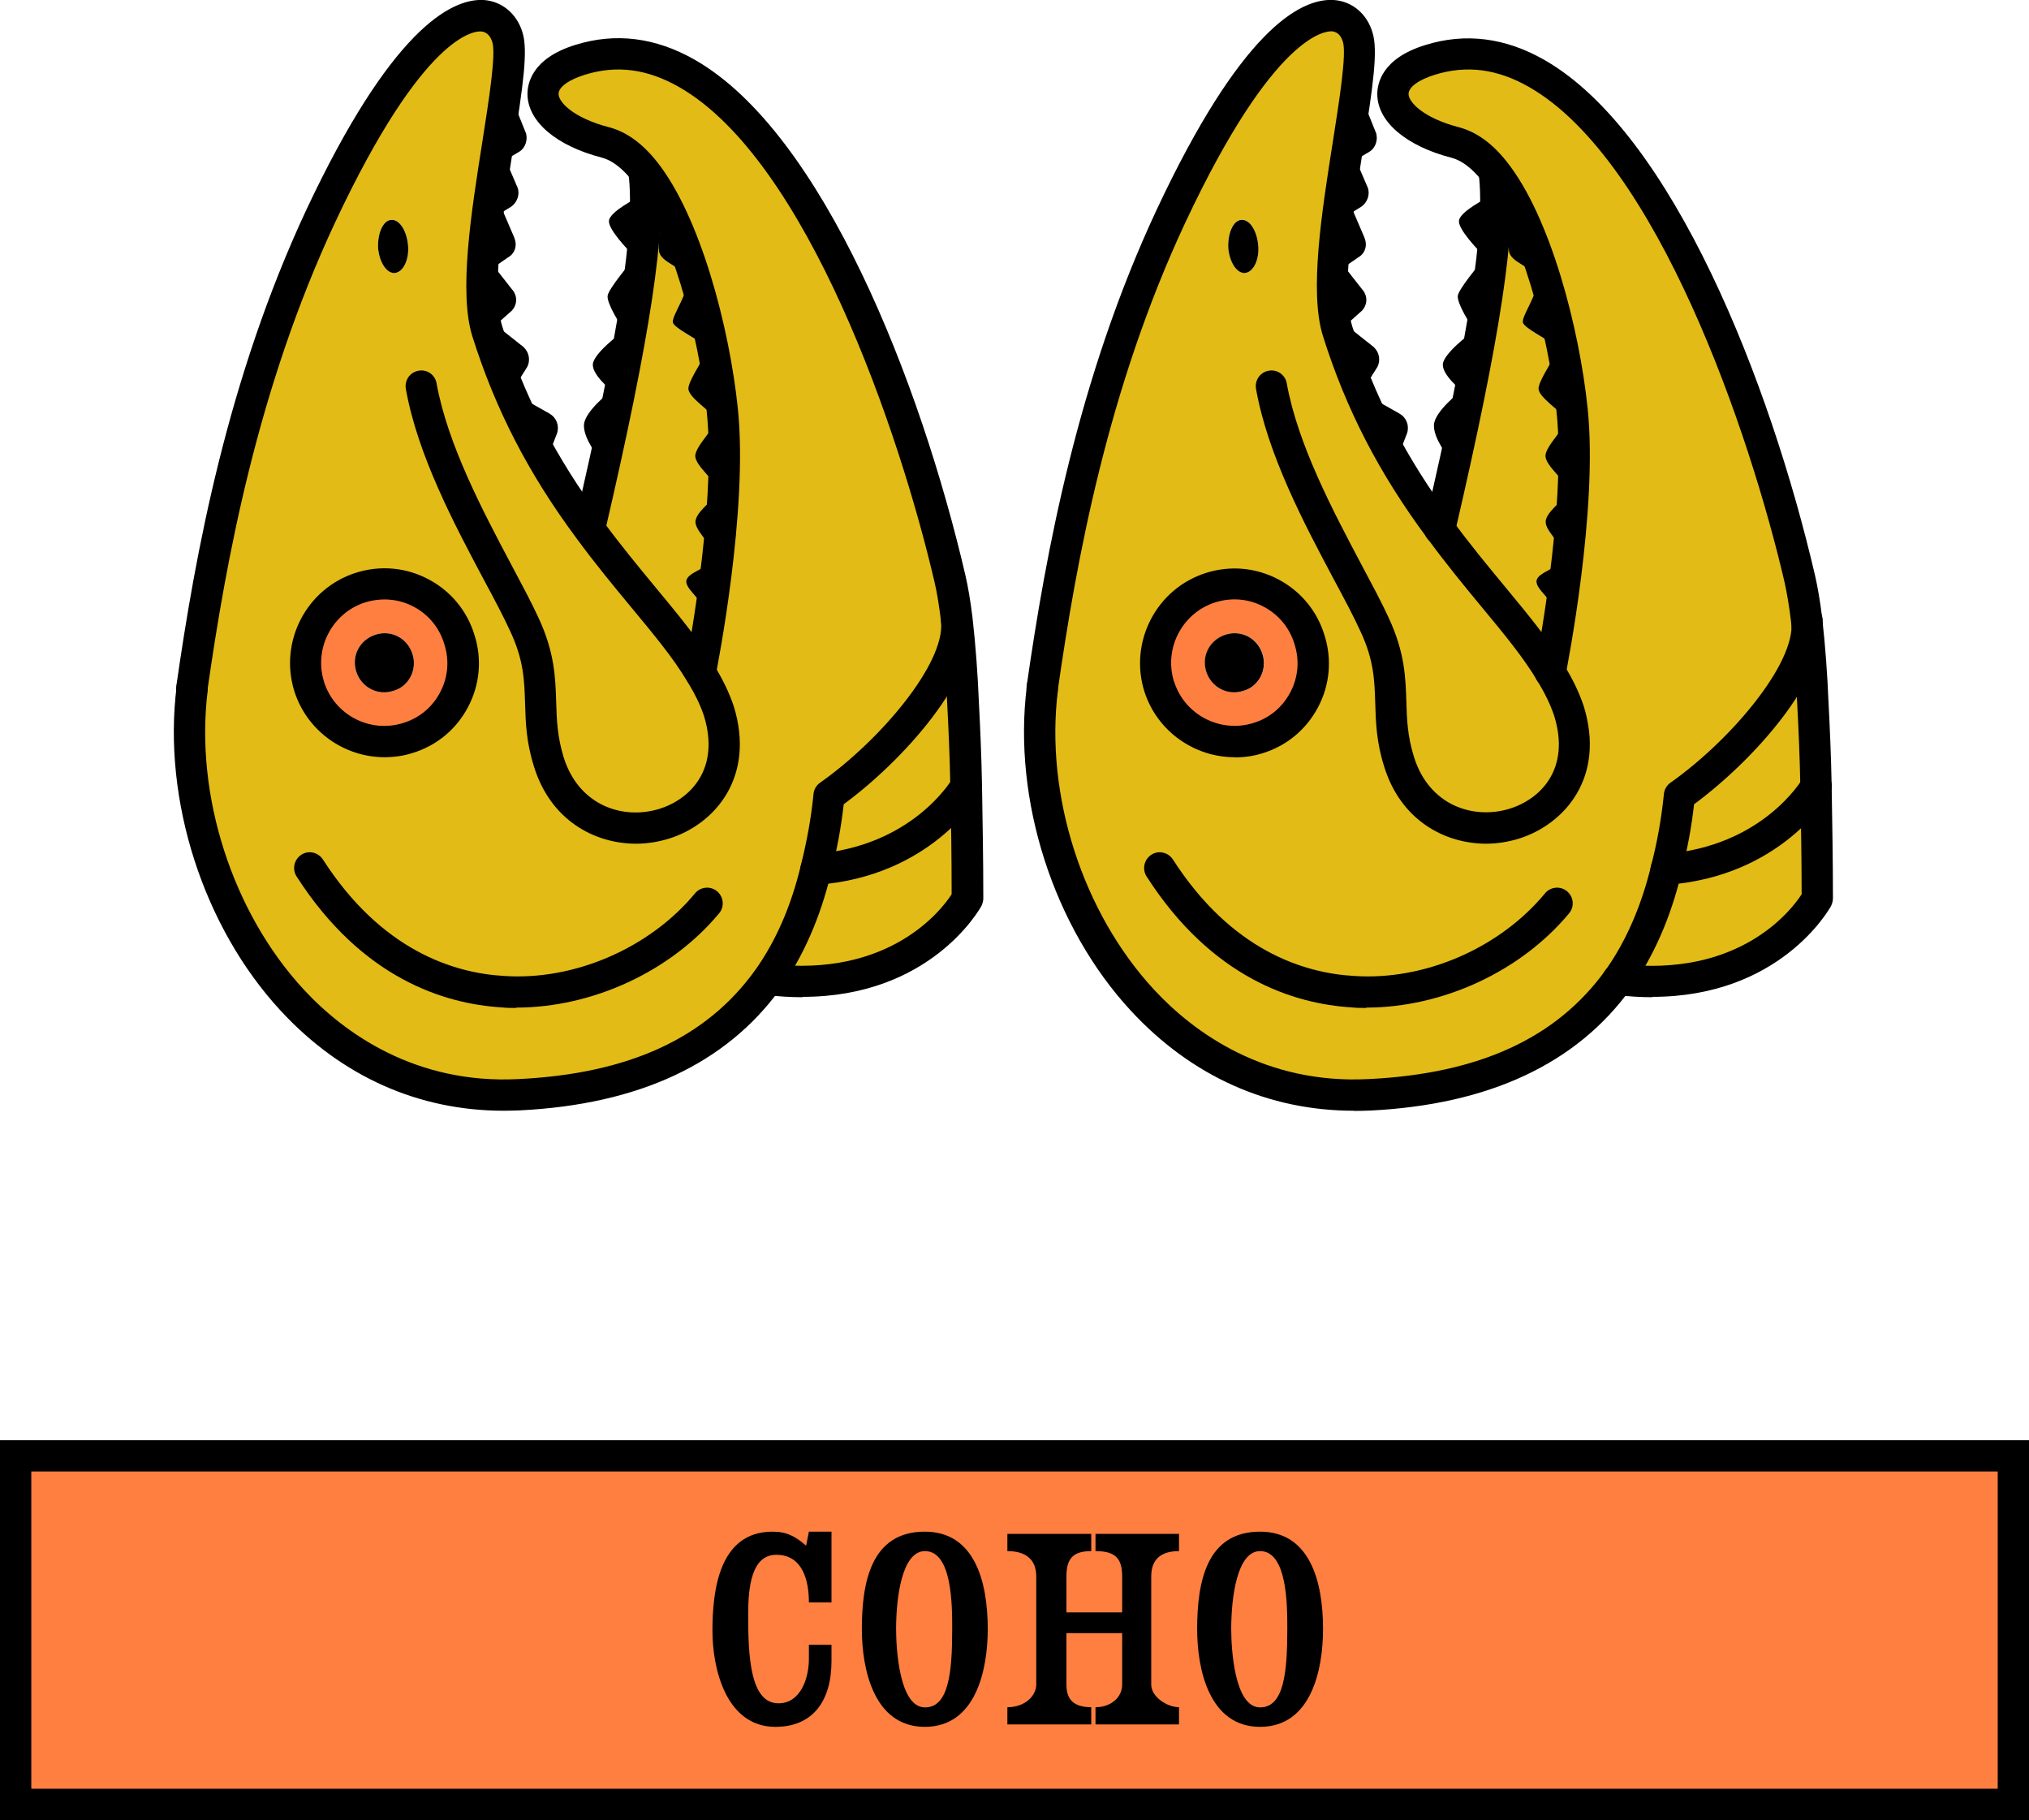
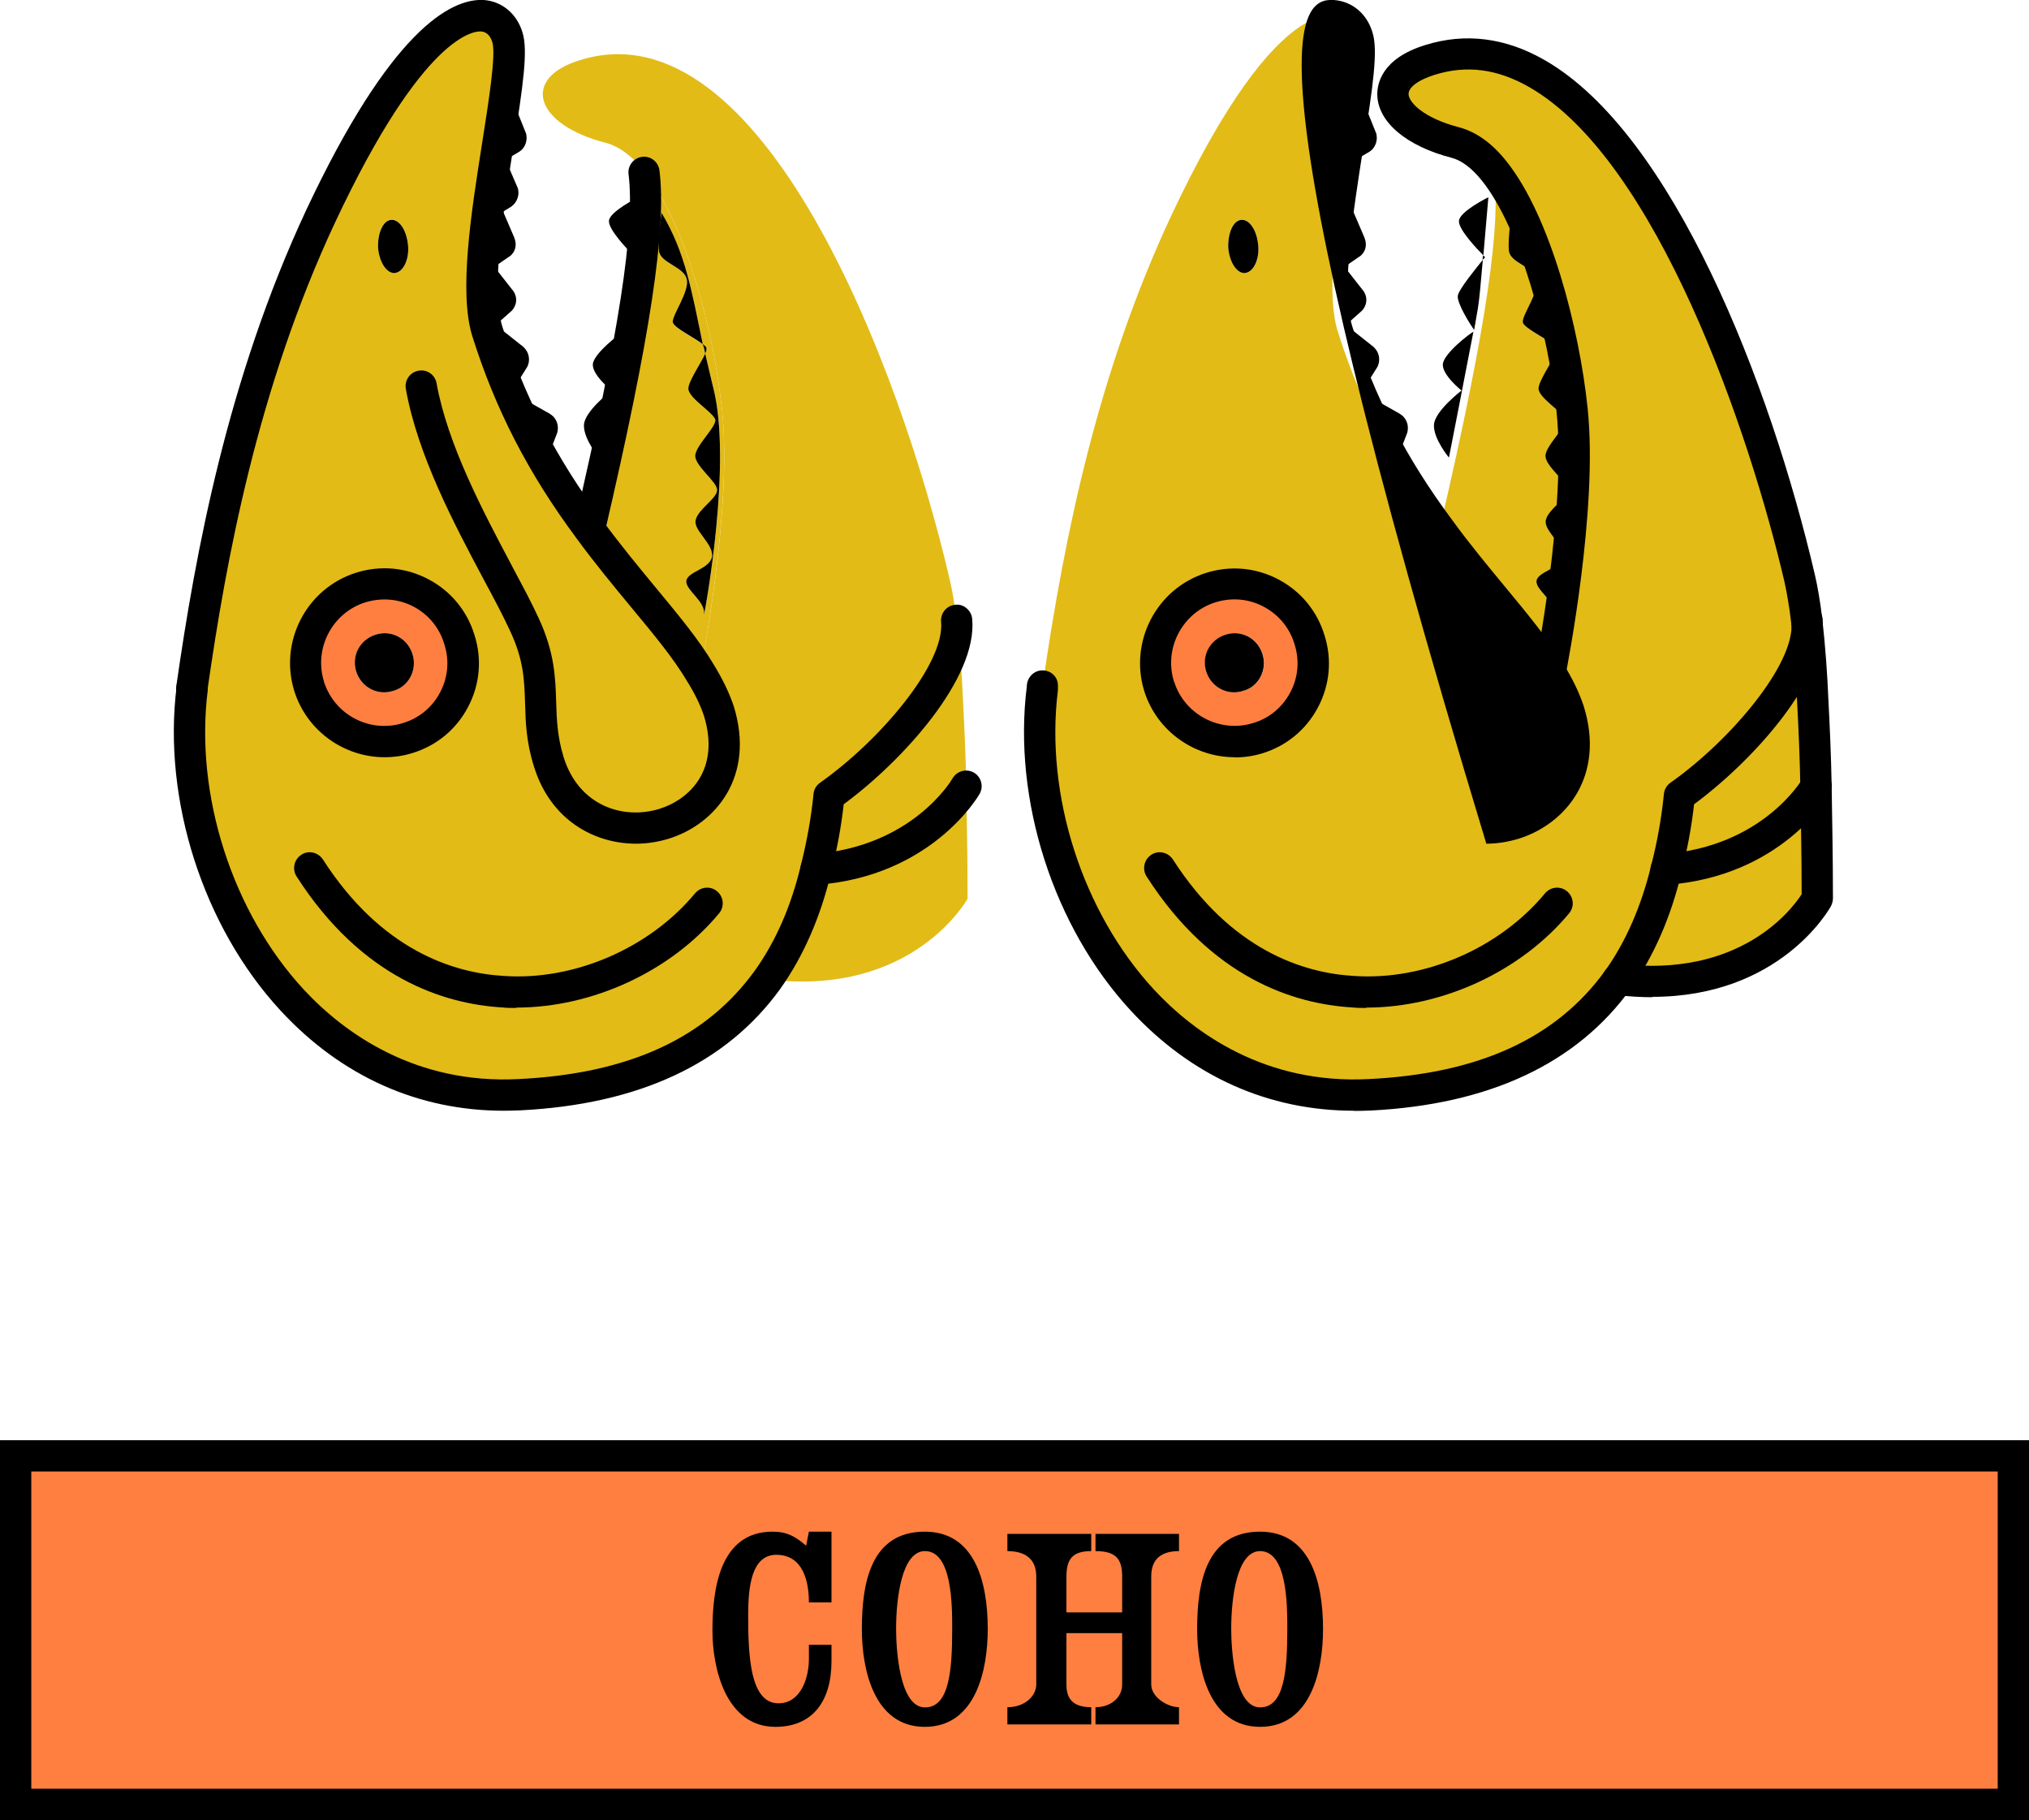
<svg xmlns="http://www.w3.org/2000/svg" viewBox="0 0 109.59 98.28" data-name="Layer 2" id="Layer_2">
  <defs>
    <style>
      .cls-1 {
        fill: #ff7f40;
      }

      .cls-2 {
        fill: #e2bb17;
      }
    </style>
  </defs>
  <g data-name="Layer 1" id="Layer_1-2">
    <g>
      <g>
        <g>
          <path d="M52.19,42.45c.03,1.89.07,3.92.07,6.08,0,0-2.91,5.31-10.78,4.36,1.25-1.76,2.1-3.82,2.6-5.95,5.78-.44,8.11-4.49,8.11-4.49Z" class="cls-2" />
          <path d="M52.02,37.96c.07,1.35.14,2.87.17,4.49,0,0-2.33,4.06-8.11,4.49.34-1.32.57-2.64.71-3.99,3.08-2.16,7.16-6.59,6.89-9.46.14,1.22.27,2.74.34,4.46Z" class="cls-2" />
          <path d="M37.82,36.3s1.76-8.75,1.18-14.16c-.44-4.22-1.96-10.07-4.19-12.88-.64-.81-1.35-1.35-2.1-1.55-3.82-.98-4.6-3.48-1.39-4.46,9.8-3.08,17.3,16.53,19.97,28.02.14.57.27,1.35.37,2.23.27,2.87-3.82,7.3-6.89,9.46-.14,1.35-.37,2.67-.71,3.99-.51,2.13-1.35,4.19-2.6,5.95-2.47,3.41-6.56,5.88-13.42,6.22-12.03.61-18.93-12-17.67-21.93,1.25-8.72,3.11-17.27,6.96-25.52C23.15-.74,26.8-.03,27.41,2c.64,1.99-2.26,12.1-1.08,15.88,1.42,4.53,3.45,7.91,5.51,10.68,2.3,3.14,4.63,5.47,5.98,7.74ZM22.04,39.85c2.23-.68,3.48-3.08,2.77-5.31-.68-2.26-3.08-3.51-5.34-2.81-2.23.71-3.48,3.08-2.77,5.34.71,2.23,3.08,3.48,5.34,2.77ZM21.33,14.74c.44-.03.78-.71.71-1.49-.07-.81-.47-1.42-.91-1.39s-.74.71-.71,1.52c.07.78.47,1.39.91,1.35Z" class="cls-2" />
          <path d="M38.02,33.23c.1-.44,1.52-8.28.51-12.27-.17-.68-.3-1.28-.44-1.86.07-.14.07-.24.07-.3s-.1-.14-.2-.2c-.61-2.94-.95-4.97-2.23-7.1,0,0-.2,1.42-.14,2.06s1.32.84,1.49,1.49c.2.64-.81,1.99-.74,2.37.07.3,1.15.81,1.62,1.18.07.17.1.34.14.51-.24.51-.88,1.45-.91,1.86-.03.51,1.32,1.28,1.45,1.69.1.37-1.05,1.39-1.08,1.96,0,.57,1.22,1.42,1.18,1.86,0,.44-1.01,1.01-1.15,1.59-.17.57.95,1.28.88,1.99-.1.68-1.32.81-1.39,1.32s1.08,1.12.95,1.86ZM39,22.14c.57,5.41-1.18,14.16-1.18,14.16-1.35-2.26-3.68-4.6-5.98-7.74,2.67-11.46,3.28-16.53,2.94-19.26l.03-.03c2.23,2.81,3.75,8.65,4.19,12.88Z" class="cls-2" />
          <path d="M38.73,26.47c.03-.44-1.18-1.28-1.18-1.86.03-.57,1.18-1.59,1.08-1.96-.14-.41-1.49-1.18-1.45-1.69.03-.41.68-1.35.91-1.86.14.57.27,1.18.44,1.86,1.01,3.99-.41,11.83-.51,12.27.14-.74-1.01-1.35-.95-1.86s1.28-.64,1.39-1.32c.07-.71-1.05-1.42-.88-1.99.14-.57,1.15-1.15,1.15-1.59Z" />
          <path d="M38.16,18.79c0,.07,0,.17-.07.3-.03-.17-.07-.34-.14-.51.1.07.2.14.2.2Z" />
          <path d="M36.34,17.41c-.07-.37.95-1.72.74-2.37-.17-.64-1.42-.84-1.49-1.49s.14-2.06.14-2.06c1.28,2.13,1.62,4.16,2.23,7.1-.47-.37-1.55-.88-1.62-1.18Z" />
          <path d="M34.48,10.65s-.14,1.59-.27,3.14c-.3-.3-1.35-1.39-1.32-1.86.03-.51,1.59-1.28,1.59-1.28Z" />
          <path d="M34.31,13.89l-.14.14c0-.07,0-.14.03-.24l.1.1Z" />
-           <path d="M34.17,14.03c-.1,1.18-.2,2.26-.27,2.64-.03.17-.1.57-.2,1.15-.17-.24-.95-1.45-.88-1.86.07-.37,1.05-1.55,1.35-1.93Z" />
          <path d="M33.67,17.92c-.44,2.3-1.32,6.79-1.32,6.79,0,0-.84-1.01-.81-1.76s1.49-1.86,1.49-1.86c0,0-1.05-.84-1.01-1.42s1.49-1.69,1.66-1.76Z" />
          <path d="M29.68,22.34c.37.2.54.64.41,1.05l-.34.88-1.55-2.77,1.49.84Z" />
          <path d="M28.29,18.76c.3.27.37.74.17,1.08l-.51.81-1.15-3.08,1.49,1.18Z" />
          <path d="M28.39,7.14c.14.37,0,.84-.34,1.05l-.74.44-.03-.1.47-2.97.64,1.59Z" />
          <path d="M27.95,10.11c.14.37,0,.81-.34,1.05l-.44.27-.07-.17-.03.24-.27.17.44-2.97.07-.07.64,1.49Z" />
          <path d="M27.78,12.85c.17.41.03.84-.34,1.05l-.74.51-.03-.03.41-2.87.1-.07.61,1.42Z" />
          <path d="M27.68,15.65c.27.34.27.78-.03,1.12l-.91.81-.1-3.28.03.07v.07l.03-.03.98,1.25Z" />
          <polygon points="27.28 8.52 27.31 8.62 27.24 8.69 27.28 8.52" />
          <polygon points="27.11 11.26 27.18 11.43 27.08 11.49 27.11 11.26" />
          <polygon points="26.67 14.37 26.7 14.4 26.67 14.44 26.67 14.37" />
          <path d="M24.81,34.54c.71,2.23-.54,4.63-2.77,5.31-2.26.71-4.63-.54-5.34-2.77-.71-2.26.54-4.63,2.77-5.34,2.26-.71,4.66.54,5.34,2.81ZM21.23,37.31c.84-.24,1.32-1.15,1.05-1.99s-1.15-1.32-1.99-1.05-1.32,1.15-1.05,1.99,1.15,1.32,1.99,1.05Z" class="cls-1" />
          <path d="M22.28,35.32c.27.84-.2,1.76-1.05,1.99-.84.27-1.72-.2-1.99-1.05s.2-1.72,1.05-1.99,1.72.2,1.99,1.05Z" />
          <path d="M22.04,13.25c.07.78-.27,1.45-.71,1.49s-.84-.57-.91-1.35c-.03-.81.27-1.49.71-1.52s.84.57.91,1.39Z" />
        </g>
        <g>
          <path d="M20.77,40.89c-2.16,0-4.18-1.39-4.87-3.56t0,0c-.84-2.68.65-5.55,3.32-6.4,1.33-.42,2.72-.29,3.94.36,1.2.64,2.08,1.71,2.47,3.01.41,1.28.29,2.67-.35,3.88-.63,1.2-1.69,2.08-2.99,2.48-.5.16-1.01.23-1.52.23ZM17.5,36.82c.57,1.79,2.49,2.79,4.28,2.22.86-.26,1.57-.85,1.99-1.65.43-.81.51-1.73.23-2.6-.26-.88-.84-1.59-1.64-2.02-.82-.44-1.75-.51-2.64-.24-1.78.57-2.78,2.49-2.22,4.28h0Z" />
          <path d="M31.84,29.41c-.06,0-.13,0-.19-.02-.46-.11-.74-.56-.63-1.01,2.41-10.36,3.29-16.03,2.93-18.97-.06-.46.27-.88.73-.94.47-.06.88.27.94.74.39,3.15-.5,9-2.96,19.56-.09.39-.44.65-.82.65Z" />
          <path d="M34.36,45.56c-2.27,0-4.63-1.28-5.52-4.17-.42-1.33-.45-2.39-.48-3.41-.04-1.25-.07-2.33-.8-3.89-.37-.81-.87-1.75-1.43-2.79-1.59-2.99-3.57-6.71-4.21-10.3-.08-.46.22-.9.68-.98.47-.09.9.22.98.68.6,3.32,2.51,6.91,4.04,9.8.57,1.07,1.09,2.04,1.47,2.87.87,1.87.91,3.23.95,4.55.03.95.06,1.84.4,2.96.82,2.64,3.22,3.4,5.17,2.8,1.67-.52,3.3-2.15,2.41-5.03-.2-.6-.5-1.21-.93-1.9-.74-1.24-1.79-2.5-3-3.96-.91-1.1-1.94-2.34-2.95-3.72-2.6-3.5-4.39-6.97-5.63-10.92-.74-2.37-.06-6.68.54-10.48.35-2.23.75-4.75.54-5.4-.08-.25-.24-.54-.6-.57-.33-.03-3.09.07-7.9,10.33-4.18,8.94-5.88,18.2-6.89,25.27-.07.46-.51.79-.96.72-.46-.07-.78-.49-.72-.95,1.03-7.19,2.76-16.61,7.03-25.75C21.07,1.71,24.31-.1,26.13,0c.99.07,1.79.75,2.09,1.75.31.97.03,2.88-.49,6.17-.54,3.44-1.22,7.71-.6,9.71,1.18,3.76,2.89,7.08,5.38,10.43.98,1.34,1.95,2.51,2.89,3.65,1.25,1.51,2.34,2.82,3.14,4.16.49.8.84,1.52,1.09,2.26,1.18,3.81-.99,6.38-3.51,7.16-.56.17-1.16.27-1.76.27Z" />
          <path d="M27.21,59.98c-4.61,0-8.76-1.85-12.04-5.39-4.19-4.52-6.4-11.4-5.63-17.52,0-.47.37-.87.84-.87s.84.35.84.81c0,.04,0,.24,0,.27-.71,5.65,1.33,11.99,5.19,16.16,2.19,2.36,6.04,5.12,11.6,4.83,5.96-.29,10.13-2.21,12.77-5.87,1.12-1.57,1.95-3.47,2.47-5.65.33-1.31.56-2.57.69-3.87.02-.25.15-.47.35-.61,3.26-2.3,6.75-6.43,6.54-8.69-.04-.47.3-.88.76-.92.45-.07.88.3.92.76.3,3.21-3.77,7.68-6.94,10.01-.14,1.26-.37,2.48-.69,3.73-.57,2.38-1.49,4.48-2.73,6.23-2.92,4.05-7.65,6.25-14.06,6.57-.3.01-.59.02-.88.02Z" />
          <path d="M27.89,54.43c-.26,0-.53,0-.79-.03-3.11-.19-7.55-1.57-11.08-7.07-.25-.39-.14-.91.25-1.17.39-.26.91-.14,1.17.25,3.15,4.9,7.04,6.13,9.76,6.29,3.82.27,7.9-1.51,10.34-4.46.3-.36.84-.41,1.19-.11.36.3.41.83.11,1.19-2.61,3.14-6.84,5.09-10.96,5.09Z" />
          <path d="M44.07,47.79c-.44,0-.81-.34-.84-.78-.03-.47.31-.87.78-.9,5.23-.4,7.36-3.93,7.44-4.08.24-.4.75-.54,1.15-.31s.54.75.31,1.15c-.1.18-2.63,4.45-8.78,4.91-.02,0-.04,0-.07,0Z" />
-           <path d="M43.34,53.85c-.62,0-1.28-.04-1.97-.12-.46-.06-.79-.48-.74-.94.06-.46.5-.77.94-.74,6.46.76,9.27-2.89,9.83-3.76,0-2.07-.03-4.01-.07-5.83-.03-1.61-.1-3.12-.17-4.47-.06-1.45-.17-2.93-.33-4.41-.1-.84-.22-1.58-.35-2.13-1.88-8.08-6.89-22.8-13.8-26.75-1.72-.98-3.38-1.2-5.1-.66-.87.27-1.42.67-1.41,1.04,0,.42.77,1.29,2.76,1.8.92.25,1.77.87,2.55,1.85,2.36,2.97,3.92,8.98,4.37,13.31.58,5.47-1.12,14.05-1.19,14.41-.09.46-.55.75-1,.66-.46-.09-.75-.54-.66-.99.02-.09,1.72-8.69,1.17-13.91-.44-4.23-1.96-9.85-4.01-12.44-.54-.68-1.11-1.12-1.66-1.26-2.44-.63-3.98-1.93-4.01-3.4-.01-.56.21-1.96,2.6-2.69,2.16-.67,4.32-.4,6.44.81,6.93,3.96,12.2,17.47,14.61,27.82.14.6.28,1.41.39,2.33.17,1.52.28,3.04.34,4.52.07,1.35.14,2.88.17,4.51.03,1.9.07,3.93.07,6.1,0,.14-.04.28-.1.41-.12.22-2.78,4.91-9.66,4.91Z" />
        </g>
      </g>
      <g>
        <g>
          <path d="M98.1,42.45c.03,1.89.07,3.92.07,6.08,0,0-2.91,5.31-10.78,4.36,1.25-1.76,2.1-3.82,2.6-5.95,5.78-.44,8.11-4.49,8.11-4.49Z" class="cls-2" />
          <path d="M97.93,37.96c.07,1.35.14,2.87.17,4.49,0,0-2.33,4.06-8.11,4.49.34-1.32.57-2.64.71-3.99,3.08-2.16,7.16-6.59,6.89-9.46.14,1.22.27,2.74.34,4.46Z" class="cls-2" />
          <path d="M83.74,36.3s1.76-8.75,1.18-14.16c-.44-4.22-1.96-10.07-4.19-12.88-.64-.81-1.35-1.35-2.1-1.55-3.82-.98-4.6-3.48-1.39-4.46,9.8-3.08,17.3,16.53,19.97,28.02.14.57.27,1.35.37,2.23.27,2.87-3.82,7.3-6.89,9.46-.14,1.35-.37,2.67-.71,3.99-.51,2.13-1.35,4.19-2.6,5.95-2.47,3.41-6.56,5.88-13.42,6.22-12.03.61-18.93-12-17.67-21.93,1.25-8.72,3.11-17.27,6.96-25.52C69.07-.74,72.72-.03,73.33,2c.64,1.99-2.26,12.1-1.08,15.88,1.42,4.53,3.45,7.91,5.51,10.68,2.3,3.14,4.63,5.47,5.98,7.74ZM67.96,39.85c2.23-.68,3.48-3.08,2.77-5.31-.68-2.26-3.08-3.51-5.34-2.81-2.23.71-3.48,3.08-2.77,5.34.71,2.23,3.08,3.48,5.34,2.77ZM67.25,14.74c.44-.03.78-.71.71-1.49-.07-.81-.47-1.42-.91-1.39s-.74.71-.71,1.52c.07.78.47,1.39.91,1.35Z" class="cls-2" />
          <path d="M83.94,33.23c.1-.44,1.52-8.28.51-12.27-.17-.68-.3-1.28-.44-1.86.07-.14.07-.24.07-.3s-.1-.14-.2-.2c-.61-2.94-.95-4.97-2.23-7.1,0,0-.2,1.42-.14,2.06s1.32.84,1.49,1.49c.2.64-.81,1.99-.74,2.37.07.3,1.15.81,1.62,1.18.07.17.1.34.14.51-.24.51-.88,1.45-.91,1.86-.03.51,1.32,1.28,1.45,1.69.1.37-1.05,1.39-1.08,1.96,0,.57,1.22,1.42,1.18,1.86,0,.44-1.01,1.01-1.15,1.59-.17.57.95,1.28.88,1.99-.1.68-1.32.81-1.39,1.32s1.08,1.12.95,1.86ZM84.92,22.14c.57,5.41-1.18,14.16-1.18,14.16-1.35-2.26-3.68-4.6-5.98-7.74,2.67-11.46,3.28-16.53,2.94-19.26l.03-.03c2.23,2.81,3.75,8.65,4.19,12.88Z" class="cls-2" />
          <path d="M84.65,26.47c.03-.44-1.18-1.28-1.18-1.86.03-.57,1.18-1.59,1.08-1.96-.14-.41-1.49-1.18-1.45-1.69.03-.41.68-1.35.91-1.86.14.57.27,1.18.44,1.86,1.01,3.99-.41,11.83-.51,12.27.14-.74-1.01-1.35-.95-1.86s1.28-.64,1.39-1.32c.07-.71-1.05-1.42-.88-1.99.14-.57,1.15-1.15,1.15-1.59Z" />
          <path d="M84.08,18.79c0,.07,0,.17-.07.3-.03-.17-.07-.34-.14-.51.1.07.2.14.2.2Z" />
          <path d="M82.25,17.41c-.07-.37.95-1.72.74-2.37-.17-.64-1.42-.84-1.49-1.49s.14-2.06.14-2.06c1.28,2.13,1.62,4.16,2.23,7.1-.47-.37-1.55-.88-1.62-1.18Z" />
          <path d="M80.39,10.65s-.14,1.59-.27,3.14c-.3-.3-1.35-1.39-1.32-1.86.03-.51,1.59-1.28,1.59-1.28Z" />
          <path d="M80.22,13.89l-.14.14c0-.07,0-.14.03-.24l.1.1Z" />
          <path d="M80.09,14.03c-.1,1.18-.2,2.26-.27,2.64-.03.17-.1.57-.2,1.15-.17-.24-.95-1.45-.88-1.86.07-.37,1.05-1.55,1.35-1.93Z" />
          <path d="M79.58,17.92c-.44,2.3-1.32,6.79-1.32,6.79,0,0-.84-1.01-.81-1.76s1.49-1.86,1.49-1.86c0,0-1.05-.84-1.01-1.42s1.49-1.69,1.66-1.76Z" />
          <path d="M75.59,22.34c.37.2.54.64.41,1.05l-.34.88-1.55-2.77,1.49.84Z" />
          <path d="M74.21,18.76c.3.27.37.74.17,1.08l-.51.81-1.15-3.08,1.49,1.18Z" />
          <path d="M74.31,7.14c.14.37,0,.84-.34,1.05l-.74.44-.03-.1.47-2.97.64,1.59Z" />
-           <path d="M73.87,10.11c.14.37,0,.81-.34,1.05l-.44.27-.07-.17-.03.24-.27.17.44-2.97.07-.07.64,1.49Z" />
          <path d="M73.7,12.85c.17.41.03.84-.34,1.05l-.74.51-.03-.03.41-2.87.1-.07.61,1.42Z" />
          <path d="M73.6,15.65c.27.34.27.78-.03,1.12l-.91.81-.1-3.28.03.07v.07l.03-.03.98,1.25Z" />
          <polygon points="73.19 8.52 73.23 8.62 73.16 8.69 73.19 8.52" />
          <polygon points="73.03 11.26 73.09 11.43 72.99 11.49 73.03 11.26" />
          <polygon points="72.59 14.37 72.62 14.4 72.59 14.44 72.59 14.37" />
          <path d="M70.73,34.54c.71,2.23-.54,4.63-2.77,5.31-2.26.71-4.63-.54-5.34-2.77-.71-2.26.54-4.63,2.77-5.34,2.26-.71,4.66.54,5.34,2.81ZM67.15,37.31c.84-.24,1.32-1.15,1.05-1.99s-1.15-1.32-1.99-1.05-1.32,1.15-1.05,1.99,1.15,1.32,1.99,1.05Z" class="cls-1" />
          <path d="M68.19,35.32c.27.84-.2,1.76-1.05,1.99-.84.27-1.72-.2-1.99-1.05s.2-1.72,1.05-1.99,1.72.2,1.99,1.05Z" />
          <path d="M67.96,13.25c.07.78-.27,1.45-.71,1.49s-.84-.57-.91-1.35c-.03-.81.27-1.49.71-1.52s.84.57.91,1.39Z" />
        </g>
        <g>
          <path d="M66.68,40.89c-2.16,0-4.18-1.39-4.87-3.55t0,0c-.84-2.68.65-5.55,3.32-6.4,1.33-.42,2.72-.29,3.94.36,1.2.64,2.08,1.71,2.47,3.01.41,1.29.29,2.67-.35,3.88-.63,1.2-1.69,2.08-2.98,2.48-.5.16-1.01.23-1.52.23ZM63.42,36.82c.57,1.79,2.5,2.78,4.28,2.22.86-.26,1.56-.84,1.99-1.65.43-.81.51-1.73.23-2.6-.26-.88-.85-1.59-1.65-2.02-.82-.44-1.75-.52-2.64-.24-1.78.57-2.78,2.49-2.22,4.28Z" />
-           <path d="M77.76,29.41c-.06,0-.13,0-.19-.02-.46-.11-.74-.56-.63-1.01,2.41-10.35,3.29-16.03,2.93-18.97-.06-.46.27-.88.73-.94.47-.04.88.27.94.74.39,3.15-.5,9-2.96,19.56-.09.39-.44.65-.82.65Z" />
-           <path d="M80.28,45.56c-2.27,0-4.63-1.28-5.52-4.17-.42-1.33-.45-2.39-.48-3.41-.04-1.25-.07-2.33-.8-3.89-.37-.81-.87-1.75-1.43-2.79-1.59-2.99-3.57-6.71-4.21-10.3-.08-.46.22-.9.68-.98.46-.09.9.22.98.68.6,3.32,2.51,6.91,4.04,9.8.57,1.07,1.09,2.04,1.47,2.87.87,1.87.91,3.23.95,4.54.03.95.06,1.84.41,2.96.82,2.64,3.22,3.4,5.17,2.8,1.67-.52,3.3-2.15,2.4-5.03-.2-.59-.49-1.2-.92-1.9-.74-1.24-1.78-2.5-2.99-3.96-.91-1.1-1.94-2.35-2.95-3.73-2.6-3.5-4.39-6.97-5.63-10.92-.74-2.38-.06-6.68.54-10.48.35-2.23.75-4.75.54-5.4-.08-.25-.24-.54-.61-.56-.29,0-3.08.06-7.9,10.33-4.18,8.93-5.88,18.2-6.89,25.27-.07.46-.5.79-.96.72-.46-.07-.78-.49-.72-.95,1.03-7.19,2.76-16.62,7.03-25.75C66.98,1.72,70.18-.11,72.04,0c.99.07,1.79.74,2.09,1.75.31.97.03,2.88-.49,6.17-.54,3.44-1.22,7.71-.6,9.71,1.18,3.76,2.89,7.08,5.38,10.43.98,1.35,1.96,2.52,2.89,3.65,1.25,1.51,2.33,2.82,3.14,4.16.5.8.84,1.52,1.09,2.26,1.18,3.81-.99,6.37-3.51,7.16-.56.17-1.16.27-1.76.27Z" />
+           <path d="M80.28,45.56C66.98,1.72,70.18-.11,72.04,0c.99.07,1.79.74,2.09,1.75.31.97.03,2.88-.49,6.17-.54,3.44-1.22,7.71-.6,9.71,1.18,3.76,2.89,7.08,5.38,10.43.98,1.35,1.96,2.52,2.89,3.65,1.25,1.51,2.33,2.82,3.14,4.16.5.8.84,1.52,1.09,2.26,1.18,3.81-.99,6.37-3.51,7.16-.56.17-1.16.27-1.76.27Z" />
          <path d="M73.13,59.98c-4.61,0-8.76-1.85-12.04-5.39-4.19-4.52-6.4-11.4-5.63-17.52,0-.47.37-.87.84-.87s.84.35.84.81c0,.04,0,.24,0,.27-.71,5.65,1.33,11.99,5.19,16.16,2.19,2.36,6.03,5.12,11.6,4.83,5.96-.29,10.14-2.21,12.78-5.87,1.11-1.56,1.94-3.47,2.47-5.65.34-1.32.56-2.58.69-3.87.02-.24.15-.47.35-.61,3.26-2.3,6.75-6.43,6.54-8.69-.04-.47.3-.88.76-.92.47-.07.88.3.92.76.3,3.21-3.78,7.68-6.94,10.01-.14,1.25-.37,2.47-.69,3.73-.57,2.38-1.49,4.48-2.73,6.23-2.92,4.05-7.65,6.26-14.06,6.58-.3.01-.59.02-.88.02Z" />
          <path d="M73.8,54.43c-.26,0-.53,0-.79-.03-3.11-.19-7.55-1.57-11.08-7.07-.25-.39-.14-.91.25-1.17.39-.26.91-.14,1.17.25,3.15,4.9,7.04,6.13,9.76,6.29,3.84.27,7.9-1.51,10.34-4.46.3-.36.83-.41,1.19-.11.36.3.41.83.11,1.19-2.61,3.14-6.84,5.09-10.96,5.09Z" />
          <path d="M89.99,47.79c-.44,0-.81-.34-.84-.78-.03-.47.31-.87.78-.9,5.23-.4,7.36-3.93,7.44-4.08.23-.4.75-.54,1.15-.31s.54.75.31,1.15c-.1.18-2.63,4.45-8.78,4.91-.02,0-.04,0-.07,0Z" />
          <path d="M89.25,53.85c-.62,0-1.28-.04-1.97-.12-.46-.06-.79-.48-.74-.94.06-.46.49-.77.94-.74,6.47.77,9.27-2.89,9.83-3.76,0-2.07-.04-4.01-.07-5.83-.03-1.61-.1-3.12-.17-4.47-.06-1.46-.17-2.94-.33-4.41-.1-.84-.23-1.58-.35-2.13-1.88-8.08-6.89-22.8-13.8-26.75-1.71-.98-3.38-1.2-5.1-.66-.87.27-1.42.67-1.41,1.04,0,.42.77,1.29,2.75,1.8.92.25,1.78.87,2.55,1.85,2.36,2.96,3.92,8.98,4.37,13.31.58,5.47-1.12,14.05-1.19,14.42-.09.46-.55.75-1,.66-.46-.09-.75-.54-.66-.99.02-.09,1.72-8.69,1.17-13.91-.44-4.23-1.96-9.86-4.01-12.44-.54-.68-1.11-1.12-1.66-1.26-2.44-.63-3.98-1.93-4.01-3.4-.01-.56.21-1.96,2.6-2.69,2.15-.67,4.32-.4,6.43.81,6.93,3.96,12.2,17.47,14.61,27.82.14.6.28,1.41.39,2.32.17,1.51.28,3.03.34,4.52.07,1.35.14,2.88.17,4.51.03,1.9.07,3.93.07,6.1,0,.14-.04.28-.1.41-.12.22-2.78,4.91-9.66,4.91Z" />
        </g>
      </g>
      <g>
        <g>
          <rect height="18.82" width="107.9" y="78.61" x=".84" class="cls-1" />
          <path d="M109.59,98.28H0v-20.51h109.59v20.51ZM1.69,96.59h106.21v-17.13H1.69v17.13Z" />
        </g>
        <g>
          <path d="M43.69,86.53c0-1.13-.31-2.57-1.76-2.57-1.32,0-1.52,1.68-1.52,3.23,0,2.23.1,4.79,1.64,4.79,1.17,0,1.64-1.32,1.64-2.4v-.76h1.22v.88c0,2.17-1.02,3.55-3.03,3.55-2.67,0-3.4-3.15-3.4-5.19,0-2.2.37-5.35,3.25-5.35.78,0,1.25.27,1.81.76l.15-.76h1.22v3.82h-1.22Z" />
          <path d="M46.55,87.97c0-2.55.51-5.26,3.4-5.26,2.64,0,3.4,2.59,3.4,5.26,0,2.2-.64,5.28-3.4,5.28s-3.4-3.13-3.4-5.28ZM48.4,87.97c0,1.05.17,4.23,1.56,4.23,1.29,0,1.47-1.91,1.47-4.23,0-1.28,0-4.21-1.47-4.21-1.25,0-1.56,2.52-1.56,4.21Z" />
          <path d="M63.68,83.76c-.88,0-1.5.36-1.5,1.37v5.83c0,.69.88,1.23,1.5,1.23v.93h-4.51v-.93c.79,0,1.44-.49,1.44-1.23v-2.77h-3.01v2.77c0,.66.24,1.23,1.34,1.23v.93h-4.53v-.93c.95,0,1.56-.61,1.56-1.23v-5.83c0-.98-.64-1.37-1.56-1.37v-.93h4.53v.93c-1,0-1.34.42-1.34,1.37v1.94h3.01v-1.94c0-.98-.37-1.37-1.44-1.37v-.93h4.51v.93Z" />
          <path d="M64.66,87.97c0-2.55.51-5.26,3.4-5.26,2.64,0,3.4,2.59,3.4,5.26,0,2.2-.64,5.28-3.4,5.28s-3.4-3.13-3.4-5.28ZM66.5,87.97c0,1.05.17,4.23,1.56,4.23,1.29,0,1.47-1.91,1.47-4.23,0-1.28,0-4.21-1.47-4.21-1.25,0-1.56,2.52-1.56,4.21Z" />
        </g>
      </g>
    </g>
  </g>
</svg>